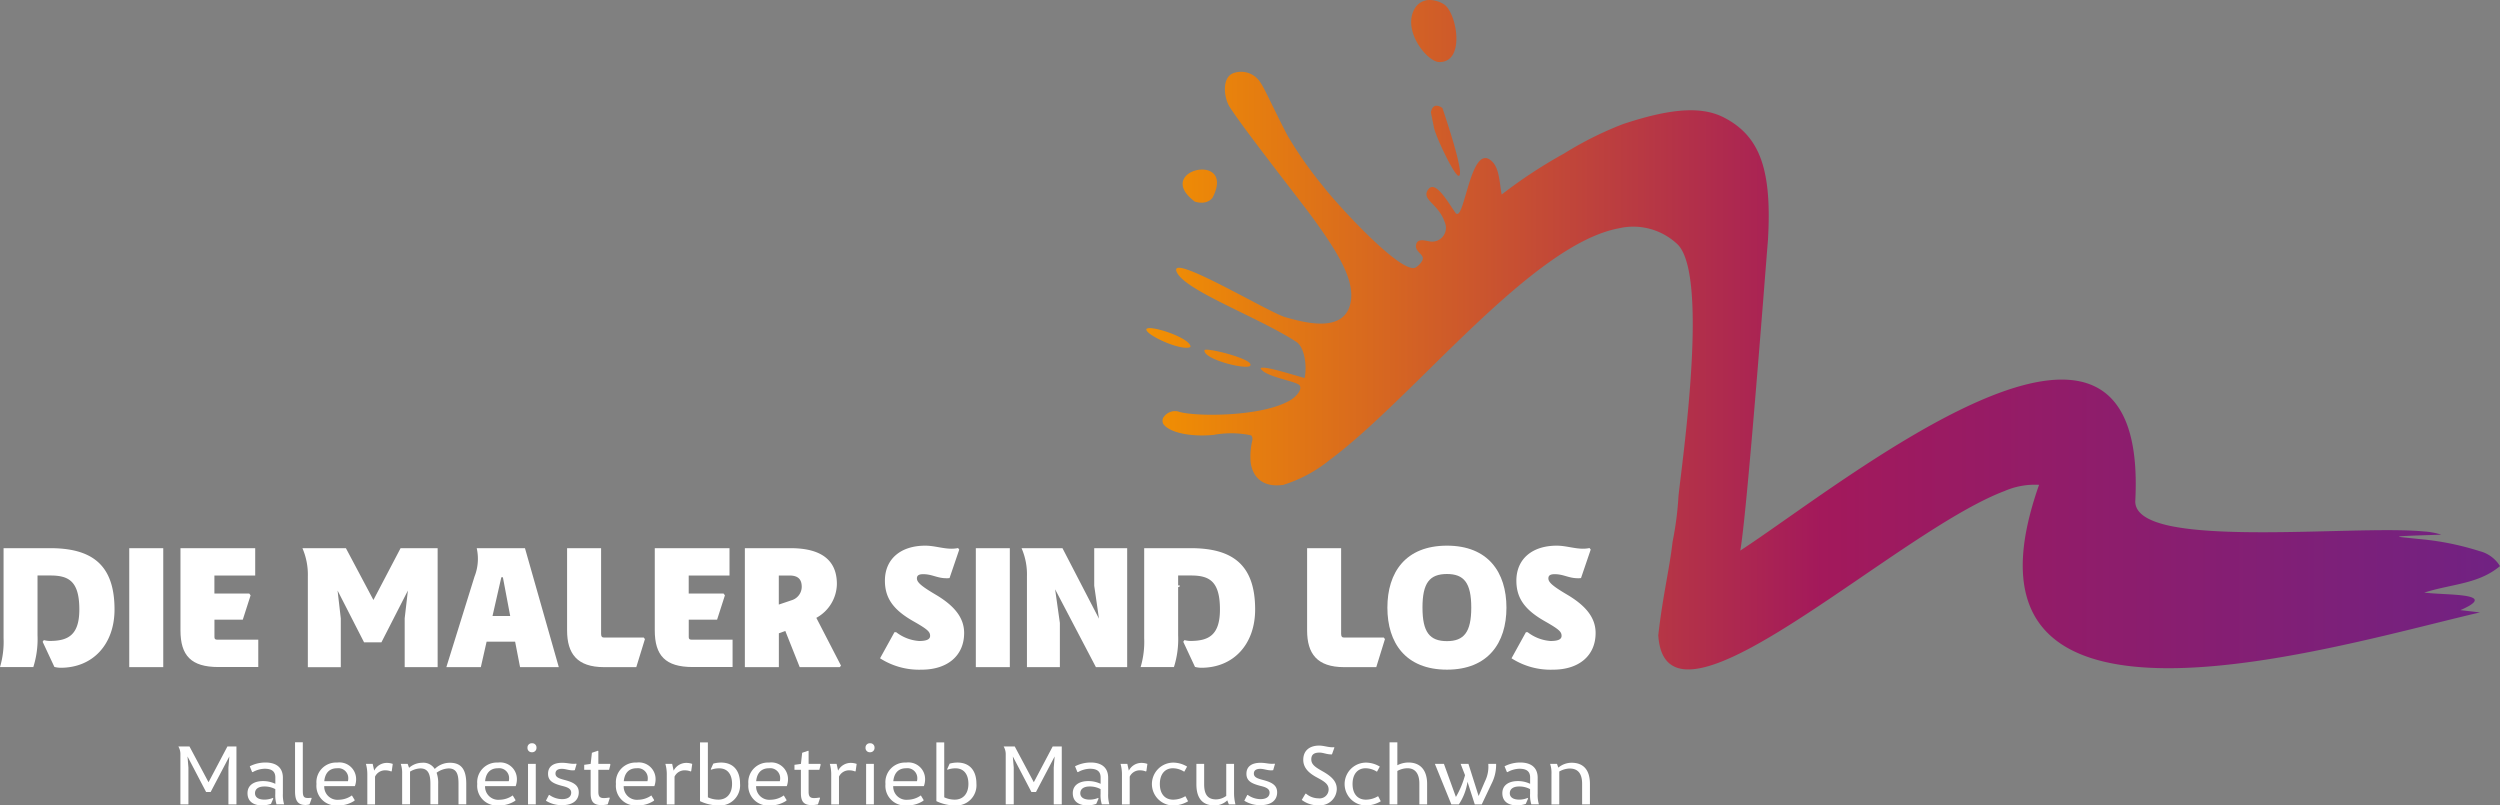
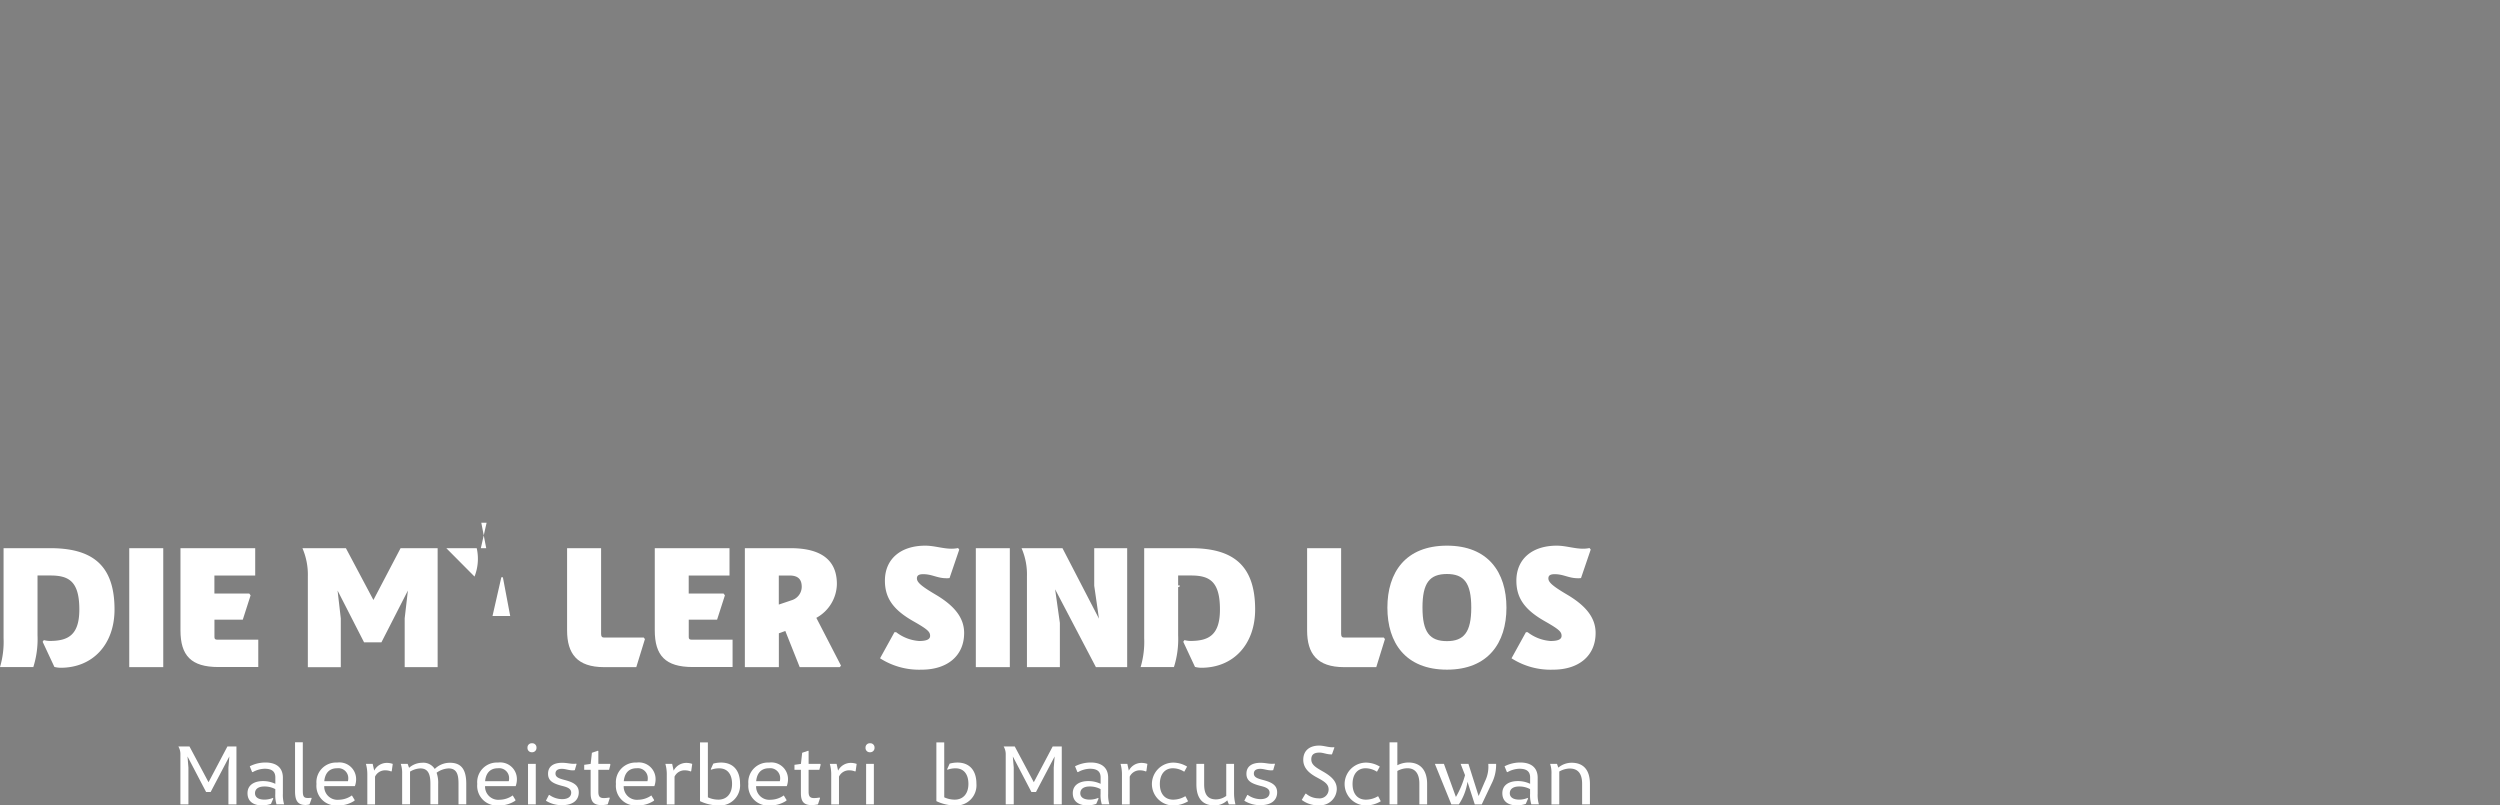
<svg xmlns="http://www.w3.org/2000/svg" width="296.813" height="95.631" viewBox="0 0 296.813 95.631">
  <rect x="0" y="0" width="296.813" height="95.631" fill="#808080" stroke="none" />
  <defs>
    <linearGradient id="linear-gradient" y1="0.5" x2="1" y2="0.5" gradientUnits="objectBoundingBox">
      <stop offset="0" stop-color="#f39200" />
      <stop offset="0.5" stop-color="#a3195b" />
      <stop offset="1" stop-color="#702283" />
    </linearGradient>
  </defs>
  <g id="Download_4_" data-name="Download (4)" transform="translate(0 -0.09)">
    <path id="Pfad_1" data-name="Pfad 1" d="M266.82,133.1c.131-.063.283-.141.419-.209-.047-.047-.1-.094-.152-.141A3.443,3.443,0,0,0,266.82,133.1Z" transform="translate(-127.128 -63.207)" fill="#fff" />
    <g id="Gruppe_2" data-name="Gruppe 2" transform="translate(136.101 0.09)">
      <g id="Gruppe_1" data-name="Gruppe 1">
-         <path id="Pfad_2" data-name="Pfad 2" d="M294.723,7.456c3.183.063,2.073-5.932.56-6.858A3.228,3.228,0,0,0,293.629.09a2.019,2.019,0,0,0-1.791.989C290.273,3.682,293.294,7.43,294.723,7.456Zm-29.01,16.57c1.55.471,2.12-.492,2.12-.492,1.22-2.372.058-3.314-1.257-3.314C264.845,20.226,262.839,21.869,265.714,24.026Zm28.031-10.591.33,1.649c.1.942,2.4,5.8,2.948,5.879.9.136-1.911-8.047-1.911-8.047S294,12.032,293.744,13.435ZM272.316,43.419c.194-.649-4.089-1.811-5.209-1.811a.424.424,0,0,0-.246.047C266.656,42.811,272.42,44.167,272.316,43.419ZM265.2,41.288c.089-.906-3.571-2.241-4.838-2.241a.653.653,0,0,0-.372.079C259.541,39.691,264.059,41.837,265.2,41.288ZM412.217,70.5l-.168-.016c-.131-.01-.251-.026-.367-.042,3.325-1.047,6.424-1,8.989-3.141a4,4,0,0,0-2.429-1.78,33.214,33.214,0,0,0-7.282-1.445c-1.225-.136-2.11-.2-2.256-.262-.2-.073,1.089-.115,5-.246a8.809,8.809,0,0,0-2.126-.387c-3.225-.3-8.727-.068-14.382.047-5.989.12-12.157.11-15.994-.77-2.366-.55-3.843-1.445-3.832-2.853,1.681-31.9-34.554-2.188-46.894,5.853.77-4.267,2.838-31.339,3.288-36.931.471-8.267-.932-12.225-5.152-14.445-2.544-1.34-6.063-1.257-12.083.749a41.579,41.579,0,0,0-6.979,3.487,57.678,57.678,0,0,0-7.4,4.864c-.257-1.251-.251-2.995-1.084-3.859-2.649-2.759-3.351,7.67-4.44,5.984-.869-1.225-2.372-3.921-3.215-2.707s1.225,1.654,1.969,3.859a1.64,1.64,0,0,1-1.623,2.314c-.6-.063-1.623-.487-1.78.4s1.136,1.126.728,1.88a2.307,2.307,0,0,1-.775.8c-1.7.864-9.366-7.539-11-9.665a47.522,47.522,0,0,1-4.188-5.963c-1.461-2.77-2.749-5.654-3.2-6.272a2.7,2.7,0,0,0-3.251-1.178c-1.4.518-1.141,2.921-.424,4.037,1.66,2.592,8.167,10.864,9.565,12.759,3.639,4.927,5.408,8.141,4.712,10.717-.9,3.3-5.34,2.136-7.712,1.45-1.969-.565-13.7-7.644-12.895-5.429s9.6,5.366,14.219,8.361c1.031.665,1.288,2.979.99,4.3-1.691-.466-4.885-1.5-5.225-1.162.45,1.021,4.288,1.534,4.633,2.037s-.4,1.34-1.094,1.754c-3.419,2.047-11.649,1.974-13.356,1.335a1.651,1.651,0,0,0-1.754.78.856.856,0,0,0,.016.707c.78,1.1,3.466,1.555,5.984,1.3a11.582,11.582,0,0,1,4.393.042c.2.063.251.44.194.639a8.005,8.005,0,0,0-.194,2.571c.2,1.581,1.257,3,3.743,2.7h.084a16.607,16.607,0,0,0,5.555-2.974c5.052-3.743,11.094-10.22,17.177-15.963,5.974-5.633,11.989-10.565,17.146-11.539a7.627,7.627,0,0,1,6.843,1.78c4.021,3.356.6,26.376.246,30.036a38.389,38.389,0,0,1-.707,5.429c-.356,3.188-1.183,6.492-1.691,11.078h0c.188,2.937,1.544,4.094,3.686,4.047,3.817-.079,10.141-4.005,16.832-8.513,7.361-4.958,15.172-10.617,20.575-12.659a8.992,8.992,0,0,1,4.115-.743c-.408,1.157-.743,2.251-1.021,3.3-1.618,6.115-1.005,10.377,1.141,13.251,4.523,6.057,15.848,5.953,27.345,4.12,9.371-1.492,18.858-4.131,24.879-5.523-.717-.084-1.236-.147-2.319-.272C420.447,70.575,414.992,70.758,412.217,70.5Z" transform="translate(-259.96 -0.09)" fill="url(#linear-gradient)" />
-       </g>
+         </g>
    </g>
    <g id="Gruppe_3" data-name="Gruppe 3" transform="translate(0 64.868)">
      <path id="Pfad_3" data-name="Pfad 3" d="M5.953,124.4c5.042,0,7.644,2.037,7.644,7.282,0,4.115-2.56,6.916-6.392,6.916a3.08,3.08,0,0,1-.749-.1l-1.393-2.984.141-.2a2.989,2.989,0,0,0,.686.1c2.12,0,3.529-.623,3.529-3.733,0-3.33-1.23-4.037-3.429-4.037H4.455v7.12a10.97,10.97,0,0,1-.5,3.754H0a10.506,10.506,0,0,0,.424-3.429V124.4Z" transform="translate(0 -124.096)" fill="#fff" />
      <path id="Pfad_4" data-name="Pfad 4" d="M33.347,124.4v14.12H29.31V124.4Z" transform="translate(-13.965 -124.096)" fill="#fff" />
      <path id="Pfad_5" data-name="Pfad 5" d="M49.8,124.4v3.246H44.956v2.136h4.136l.162.22-.927,2.885H44.961v2.078c0,.22.1.3.361.3h4.843v3.246H45.427c-3.246,0-4.5-1.372-4.5-4.356V124.4Z" transform="translate(-19.501 -124.096)" fill="#fff" />
      <path id="Pfad_6" data-name="Pfad 6" d="M68.58,124.4h5.162l3.267,6.152,3.225-6.152h4.4v14.12H80.721v-5.79l.382-3.3-3.146,6.152H75.9l-3.146-6.152.382,3.309v5.79H69.224V127.751A7.943,7.943,0,0,0,68.58,124.4Z" transform="translate(-32.675 -124.096)" fill="#fff" />
-       <path id="Pfad_7" data-name="Pfad 7" d="M104.565,127.776a5.756,5.756,0,0,0,.262-3.366h5.728l4.016,14.12h-4.6l-.586-3.026H106l-.686,3.026H101.22Zm2.136,4.68h2.1l-.869-4.6h-.183Z" transform="translate(-48.227 -124.101)" fill="#fff" />
+       <path id="Pfad_7" data-name="Pfad 7" d="M104.565,127.776a5.756,5.756,0,0,0,.262-3.366h5.728h-4.6l-.586-3.026H106l-.686,3.026H101.22Zm2.136,4.68h2.1l-.869-4.6h-.183Z" transform="translate(-48.227 -124.101)" fill="#fff" />
      <path id="Pfad_8" data-name="Pfad 8" d="M132.637,124.4v10.167c0,.283.079.445.34.445H137.7l.141.183-1.026,3.33H133c-3.225,0-4.4-1.613-4.4-4.356V124.4Z" transform="translate(-61.272 -124.096)" fill="#fff" />
      <path id="Pfad_9" data-name="Pfad 9" d="M157.359,124.4v3.246h-4.843v2.136h4.136l.162.22-.927,2.885h-3.366v2.078c0,.22.1.3.361.3h4.843v3.246h-4.738c-3.246,0-4.5-1.372-4.5-4.356V124.4Z" transform="translate(-70.749 -124.096)" fill="#fff" />
      <path id="Pfad_10" data-name="Pfad 10" d="M168.9,124.4h5.424c3.691,0,5.508,1.45,5.508,4.256a4.664,4.664,0,0,1-2.44,4.016l2.927,5.67-.141.183h-4.759l-1.712-4.3-.764.283v4.016h-4.037V124.4Zm5.649,6.152a1.68,1.68,0,0,0,1.11-1.555c0-.89-.424-1.351-1.45-1.351h-1.272v3.45Z" transform="translate(-80.473 -124.096)" fill="#fff" />
      <path id="Pfad_11" data-name="Pfad 11" d="M207.821,127.673a2.091,2.091,0,0,1-.361.021c-1.11,0-1.7-.482-2.764-.482-.565,0-.749.183-.749.5,0,.445.466.89,2.178,1.9,2.34,1.372,3.429,2.822,3.429,4.581,0,2.681-1.958,4.356-5.063,4.356a8.579,8.579,0,0,1-4.921-1.351l1.712-3.1h.2a5.039,5.039,0,0,0,2.722,1.047c.89,0,1.309-.2,1.309-.607,0-.466-.241-.749-1.979-1.733-2.382-1.351-3.387-2.743-3.387-4.822,0-2.56,1.853-4.157,4.8-4.157,1.047,0,2.078.361,3.1.361a3.634,3.634,0,0,0,.785-.079l.141.183Z" transform="translate(-95.086 -123.82)" fill="#fff" />
      <path id="Pfad_12" data-name="Pfad 12" d="M225.327,124.4v14.12H221.29V124.4Z" transform="translate(-105.435 -124.096)" fill="#fff" />
      <path id="Pfad_13" data-name="Pfad 13" d="M231.66,124.4h4.858l4.335,8.371-.565-3.911v-4.455H244.2v14.12h-3.712l-4.843-9.241.565,3.995v5.246H232.3V127.751A7.783,7.783,0,0,0,231.66,124.4Z" transform="translate(-110.376 -124.096)" fill="#fff" />
      <path id="Pfad_14" data-name="Pfad 14" d="M264.613,124.4c5.042,0,7.644,2.037,7.644,7.282,0,4.115-2.56,6.916-6.392,6.916a3.08,3.08,0,0,1-.749-.1l-1.393-2.984.141-.2a2.989,2.989,0,0,0,.686.1c2.12,0,3.529-.623,3.529-3.733,0-3.33-1.23-4.037-3.429-4.037h-1.534v7.12a10.971,10.971,0,0,1-.5,3.754H258.66a10.506,10.506,0,0,0,.424-3.429V124.4Z" transform="translate(-123.24 -124.096)" fill="#fff" />
      <path id="Pfad_15" data-name="Pfad 15" d="M300.457,124.4v10.167c0,.283.079.445.34.445h4.722l.141.183-1.031,3.33h-3.811c-3.23,0-4.4-1.613-4.4-4.356V124.4Z" transform="translate(-141.231 -124.096)" fill="#fff" />
      <path id="Pfad_16" data-name="Pfad 16" d="M328.756,131.191c0,4.178-2.178,7.361-7.057,7.361-4.921,0-7.078-3.188-7.078-7.361,0-4.194,2.157-7.361,7.078-7.361C326.573,123.83,328.756,126.992,328.756,131.191Zm-9.968,0c0,2.906.848,3.974,2.906,3.974,2.016,0,2.885-1.068,2.885-3.974,0-2.948-.869-3.995-2.885-3.995C319.636,127.2,318.787,128.243,318.787,131.191Z" transform="translate(-149.903 -123.825)" fill="#fff" />
      <path id="Pfad_17" data-name="Pfad 17" d="M351.021,127.673a2.091,2.091,0,0,1-.361.021c-1.11,0-1.7-.482-2.764-.482-.565,0-.749.183-.749.5,0,.445.466.89,2.178,1.9,2.34,1.372,3.429,2.822,3.429,4.581,0,2.681-1.958,4.356-5.063,4.356a8.579,8.579,0,0,1-4.921-1.351l1.712-3.1h.2a5.039,5.039,0,0,0,2.722,1.047c.89,0,1.309-.2,1.309-.607,0-.466-.241-.749-1.979-1.733-2.382-1.351-3.387-2.743-3.387-4.822,0-2.56,1.853-4.157,4.8-4.157,1.047,0,2.078.361,3.1.361a3.634,3.634,0,0,0,.785-.079l.141.183Z" transform="translate(-163.315 -123.82)" fill="#fff" />
    </g>
    <g id="Gruppe_4" data-name="Gruppe 4" transform="translate(21.177 88.218)">
      <path id="Pfad_18" data-name="Pfad 18" d="M40.45,169.37h1.319l2.262,4.246,2.241-4.246h1.073v6.879h-.953v-4.372l.11-1.325-2.22,4.225h-.539l-2.209-4.225.11,1.325v4.372h-.953v-5.927A1.808,1.808,0,0,0,40.45,169.37Z" transform="translate(-40.45 -168.873)" fill="#fff" />
      <path id="Pfad_19" data-name="Pfad 19" d="M56.13,176.649c0-1.042.906-1.435,1.817-1.435a3.332,3.332,0,0,1,1.487.325v-.749c0-.764-.471-1.042-1.267-1.042a2.989,2.989,0,0,0-1.414.4l-.079-.01-.277-.681a4.117,4.117,0,0,1,1.848-.45c1.4,0,2.084.686,2.084,1.806v1.906a3.947,3.947,0,0,0,.147,1.257h-.9a3.668,3.668,0,0,1-.147-1.257v-.55a2.673,2.673,0,0,0-1.309-.314c-.686,0-1.1.293-1.1.8s.45.759,1.12.759a2.551,2.551,0,0,0,.995-.2l.058.068-.277.639a3.322,3.322,0,0,1-1.052.178C56.894,178.1,56.13,177.68,56.13,176.649Z" transform="translate(-47.921 -170.607)" fill="#fff" />
      <path id="Pfad_20" data-name="Pfad 20" d="M67.831,174.158c0,.649.089.874.581.874h.136l.293-.021.042.068-.257.717a2.272,2.272,0,0,1-.471.068c-.974,0-1.246-.581-1.246-1.644v-5.8h.921v5.738Z" transform="translate(-53.057 -168.42)" fill="#fff" />
      <path id="Pfad_21" data-name="Pfad 21" d="M71.77,175.564a2.331,2.331,0,0,1,2.455-2.544,1.98,1.98,0,0,1,2.251,1.958,2.379,2.379,0,0,1-.147.843H72.691a1.569,1.569,0,0,0,1.728,1.613,2.732,2.732,0,0,0,1.555-.513l.335.55-.031.079a3.39,3.39,0,0,1-1.937.56A2.335,2.335,0,0,1,71.77,175.564Zm3.733-.335a1.1,1.1,0,0,0,.042-.314,1.18,1.18,0,0,0-1.325-1.22c-.963,0-1.435.618-1.524,1.534H75.5Z" transform="translate(-55.373 -170.612)" fill="#fff" />
      <path id="Pfad_22" data-name="Pfad 22" d="M85.985,174.116a1.854,1.854,0,0,0-.681-.136,1.316,1.316,0,0,0-1.241.749v3.3h-.916v-3.508a4.563,4.563,0,0,0-.168-1.309h.806l.178.806a1.683,1.683,0,0,1,1.487-.921,2.052,2.052,0,0,1,.717.12l-.12.853Z" transform="translate(-60.714 -170.65)" fill="#fff" />
      <path id="Pfad_23" data-name="Pfad 23" d="M90.88,173.191H91.7l.168.471a2.369,2.369,0,0,1,1.555-.6,1.584,1.584,0,0,1,1.492.738,2.547,2.547,0,0,1,1.806-.738c1.424,0,1.937.9,1.937,2.5V178h-.921v-2.476c0-1.031-.188-1.791-1.178-1.791a2.6,2.6,0,0,0-1.424.513,3.611,3.611,0,0,1,.188,1.346V178H94.4v-2.44c0-1.021-.2-1.827-1.188-1.827a2.532,2.532,0,0,0-1.23.382V178h-.937v-3.628A3.339,3.339,0,0,0,90.88,173.191Z" transform="translate(-64.478 -170.631)" fill="#fff" />
      <path id="Pfad_24" data-name="Pfad 24" d="M108.23,175.564a2.331,2.331,0,0,1,2.455-2.544,1.98,1.98,0,0,1,2.251,1.958,2.379,2.379,0,0,1-.147.843h-3.633a1.569,1.569,0,0,0,1.728,1.613,2.732,2.732,0,0,0,1.555-.513l.335.55-.031.079a3.39,3.39,0,0,1-1.937.56A2.336,2.336,0,0,1,108.23,175.564Zm3.738-.335a1.1,1.1,0,0,0,.042-.314,1.18,1.18,0,0,0-1.325-1.22c-.963,0-1.435.618-1.524,1.534h2.806Z" transform="translate(-72.744 -170.612)" fill="#fff" />
      <path id="Pfad_25" data-name="Pfad 25" d="M120.688,169.169a.511.511,0,0,1-.539.539.5.5,0,0,1-.529-.539.5.5,0,0,1,.529-.529A.5.5,0,0,1,120.688,169.169Zm-1.005,1.916h.921V175.9h-.921Z" transform="translate(-78.171 -168.525)" fill="#fff" />
      <path id="Pfad_26" data-name="Pfad 26" d="M127.229,173.949a1.063,1.063,0,0,1-.267.021c-.44,0-.843-.178-1.267-.178-.471,0-.759.178-.759.56,0,.45.435.592,1.131.775,1,.267,1.633.607,1.633,1.455,0,.953-.707,1.524-1.995,1.524a3.512,3.512,0,0,1-1.906-.529l.356-.686h.058a2.638,2.638,0,0,0,1.5.5c.707,0,1.089-.293,1.089-.775,0-.539-.607-.681-1.188-.827-.974-.267-1.56-.571-1.56-1.414s.607-1.3,1.67-1.3c.571,0,.916.12,1.356.12a1.586,1.586,0,0,0,.314-.021l.047.047Z" transform="translate(-80.163 -170.64)" fill="#fff" />
      <path id="Pfad_27" data-name="Pfad 27" d="M132.49,172l.764-.11.147-1.319.717-.246.047.037v1.524h1.387l.047.089-.157.618h-1.277V175.2c0,.581.2.749.66.749a3.646,3.646,0,0,0,.649-.068l.047.079-.246.738a4.221,4.221,0,0,1-.7.089c-.953,0-1.325-.382-1.325-1.424v-2.77h-.764V172Z" transform="translate(-84.303 -169.325)" fill="#fff" />
      <path id="Pfad_28" data-name="Pfad 28" d="M139.68,175.564a2.331,2.331,0,0,1,2.455-2.544,1.98,1.98,0,0,1,2.251,1.958,2.379,2.379,0,0,1-.147.843H140.6a1.569,1.569,0,0,0,1.728,1.613,2.732,2.732,0,0,0,1.555-.513l.335.55-.031.079a3.39,3.39,0,0,1-1.937.56A2.335,2.335,0,0,1,139.68,175.564Zm3.738-.335a1.1,1.1,0,0,0,.042-.314,1.18,1.18,0,0,0-1.325-1.22c-.963,0-1.435.618-1.524,1.534h2.806Z" transform="translate(-87.729 -170.612)" fill="#fff" />
      <path id="Pfad_29" data-name="Pfad 29" d="M153.9,174.116a1.854,1.854,0,0,0-.681-.136,1.316,1.316,0,0,0-1.241.749v3.3h-.921v-3.508a4.563,4.563,0,0,0-.168-1.309h.806l.178.806a1.683,1.683,0,0,1,1.487-.921,2.052,2.052,0,0,1,.717.12l-.12.853Z" transform="translate(-93.07 -170.65)" fill="#fff" />
      <path id="Pfad_30" data-name="Pfad 30" d="M159.682,174.963a2.994,2.994,0,0,0,1.246.277c.942,0,1.623-.649,1.623-1.869,0-1.152-.55-1.848-1.523-1.848a2.635,2.635,0,0,0-.963.168l-.042-.058.3-.67a3.55,3.55,0,0,1,.916-.126c1.445,0,2.262.932,2.262,2.508a2.4,2.4,0,0,1-2.612,2.586,5.231,5.231,0,0,1-2.141-.513V168.44h.932Z" transform="translate(-96.815 -168.43)" fill="#fff" />
      <path id="Pfad_31" data-name="Pfad 31" d="M169.71,175.564a2.331,2.331,0,0,1,2.455-2.544,1.98,1.98,0,0,1,2.251,1.958,2.379,2.379,0,0,1-.147.843h-3.639a1.569,1.569,0,0,0,1.728,1.613,2.732,2.732,0,0,0,1.555-.513l.335.55-.031.079a3.39,3.39,0,0,1-1.937.56A2.335,2.335,0,0,1,169.71,175.564Zm3.733-.335a1.1,1.1,0,0,0,.042-.314,1.18,1.18,0,0,0-1.325-1.22c-.963,0-1.435.618-1.523,1.534h2.806Z" transform="translate(-102.037 -170.612)" fill="#fff" />
      <path id="Pfad_32" data-name="Pfad 32" d="M180.17,172l.764-.11.147-1.319.717-.246.047.037v1.524h1.387l.047.089-.157.618h-1.277V175.2c0,.581.2.749.66.749a3.646,3.646,0,0,0,.649-.068l.047.079-.246.738a4.222,4.222,0,0,1-.7.089c-.953,0-1.325-.382-1.325-1.424v-2.77h-.764V172Z" transform="translate(-107.02 -169.325)" fill="#fff" />
      <path id="Pfad_33" data-name="Pfad 33" d="M191.19,174.116a1.854,1.854,0,0,0-.681-.136,1.316,1.316,0,0,0-1.241.749v3.3h-.921v-3.508a4.563,4.563,0,0,0-.168-1.309h.806l.178.806a1.684,1.684,0,0,1,1.487-.921,2.052,2.052,0,0,1,.717.12l-.12.853Z" transform="translate(-110.837 -170.65)" fill="#fff" />
      <path id="Pfad_34" data-name="Pfad 34" d="M197.348,169.169a.511.511,0,0,1-.539.539.5.5,0,0,1-.529-.539.5.5,0,0,1,.529-.529A.5.5,0,0,1,197.348,169.169Zm-1,1.916h.921V175.9h-.921Z" transform="translate(-114.696 -168.525)" fill="#fff" />
-       <path id="Pfad_35" data-name="Pfad 35" d="M200.8,175.564a2.331,2.331,0,0,1,2.455-2.544,1.98,1.98,0,0,1,2.251,1.958,2.379,2.379,0,0,1-.147.843h-3.639a1.569,1.569,0,0,0,1.728,1.613A2.732,2.732,0,0,0,205,176.92l.335.55-.031.079a3.39,3.39,0,0,1-1.937.56A2.335,2.335,0,0,1,200.8,175.564Zm3.738-.335a1.105,1.105,0,0,0,.042-.314,1.18,1.18,0,0,0-1.325-1.22c-.963,0-1.435.618-1.524,1.534h2.806Z" transform="translate(-116.85 -170.612)" fill="#fff" />
      <path id="Pfad_36" data-name="Pfad 36" d="M213.282,174.963a2.994,2.994,0,0,0,1.246.277c.942,0,1.623-.649,1.623-1.869,0-1.152-.55-1.848-1.523-1.848a2.635,2.635,0,0,0-.963.168l-.042-.058.3-.67a3.55,3.55,0,0,1,.916-.126c1.445,0,2.262.932,2.262,2.508a2.4,2.4,0,0,1-2.612,2.586,5.231,5.231,0,0,1-2.141-.513V168.44h.932Z" transform="translate(-122.353 -168.43)" fill="#fff" />
      <path id="Pfad_37" data-name="Pfad 37" d="M227.6,169.37h1.319l2.262,4.246,2.241-4.246H234.5v6.879h-.953v-4.372l.11-1.325-2.22,4.225h-.539l-2.209-4.225.11,1.325v4.372h-.953v-5.927A1.808,1.808,0,0,0,227.6,169.37Z" transform="translate(-129.619 -168.873)" fill="#fff" />
      <path id="Pfad_38" data-name="Pfad 38" d="M243.28,176.649c0-1.042.906-1.435,1.817-1.435a3.332,3.332,0,0,1,1.487.325v-.749c0-.764-.471-1.042-1.267-1.042a2.989,2.989,0,0,0-1.414.4l-.079-.01-.277-.681a4.117,4.117,0,0,1,1.848-.45c1.4,0,2.084.686,2.084,1.806v1.906a3.947,3.947,0,0,0,.147,1.257h-.9a3.669,3.669,0,0,1-.147-1.257v-.55a2.673,2.673,0,0,0-1.309-.314c-.686,0-1.1.293-1.1.8s.45.759,1.12.759a2.551,2.551,0,0,0,.995-.2l.058.068-.277.639a3.322,3.322,0,0,1-1.052.178C244.044,178.1,243.28,177.68,243.28,176.649Z" transform="translate(-137.09 -170.607)" fill="#fff" />
      <path id="Pfad_39" data-name="Pfad 39" d="M257.12,174.116a1.854,1.854,0,0,0-.681-.136,1.316,1.316,0,0,0-1.241.749v3.3h-.921v-3.508a4.563,4.563,0,0,0-.168-1.309h.806l.178.806a1.683,1.683,0,0,1,1.487-.921,2.053,2.053,0,0,1,.717.12l-.12.853Z" transform="translate(-142.25 -170.65)" fill="#fff" />
      <path id="Pfad_40" data-name="Pfad 40" d="M265.012,174.093a2.511,2.511,0,0,0-1.319-.393c-.921,0-1.544.681-1.544,1.869s.618,1.859,1.581,1.859a2.8,2.8,0,0,0,1.424-.4l.047.01.3.581a3.471,3.471,0,0,1-1.77.5,2.545,2.545,0,0,1-.047-5.089,3.2,3.2,0,0,1,1.7.471l-.325.592Z" transform="translate(-145.623 -170.616)" fill="#fff" />
      <path id="Pfad_41" data-name="Pfad 41" d="M271.31,175.729V173.31h.921v2.429c0,1.22.44,1.791,1.414,1.791a2.083,2.083,0,0,0,1.209-.414V173.31h.927v3.44a5.443,5.443,0,0,0,.168,1.377h-.785l-.188-.482a2.141,2.141,0,0,1-1.513.6C272.048,178.247,271.31,177.42,271.31,175.729Z" transform="translate(-150.445 -170.75)" fill="#fff" />
      <path id="Pfad_42" data-name="Pfad 42" d="M285.6,173.949a1.063,1.063,0,0,1-.267.021c-.44,0-.843-.178-1.267-.178-.471,0-.759.178-.759.56,0,.45.435.592,1.131.775,1,.267,1.633.607,1.633,1.455,0,.953-.707,1.524-1.995,1.524a3.512,3.512,0,0,1-1.906-.529l.356-.686h.058a2.638,2.638,0,0,0,1.5.5c.707,0,1.089-.293,1.089-.775,0-.539-.607-.681-1.188-.827-.974-.267-1.56-.571-1.56-1.414s.607-1.3,1.67-1.3c.571,0,.916.12,1.356.12a1.585,1.585,0,0,0,.314-.021l.047.047Z" transform="translate(-155.619 -170.64)" fill="#fff" />
      <path id="Pfad_43" data-name="Pfad 43" d="M298.786,170.212h-.068c-.56,0-.963-.215-1.4-.215-.539,0-.984.147-.984.8,0,.628.492.942,1.366,1.435,1.131.639,1.66,1.246,1.66,2.084a1.981,1.981,0,0,1-2.131,1.937,3.122,3.122,0,0,1-2.026-.639l.435-.738h.079a2.262,2.262,0,0,0,1.466.55,1.068,1.068,0,0,0,1.209-1.042c0-.618-.45-.932-1.3-1.387-.838-.44-1.712-1.052-1.712-2.141,0-1.141.8-1.691,1.885-1.691.529,0,1.063.2,1.571.2a1.335,1.335,0,0,0,.2-.01l.042.047Z" transform="translate(-161.827 -168.773)" fill="#fff" />
      <path id="Pfad_44" data-name="Pfad 44" d="M308.712,174.093a2.511,2.511,0,0,0-1.319-.393c-.927,0-1.544.681-1.544,1.869s.618,1.859,1.581,1.859a2.8,2.8,0,0,0,1.424-.4l.047.01.3.581a3.486,3.486,0,0,1-1.77.5,2.545,2.545,0,0,1-.047-5.089,3.2,3.2,0,0,1,1.7.471l-.325.592Z" transform="translate(-166.444 -170.616)" fill="#fff" />
      <path id="Pfad_45" data-name="Pfad 45" d="M316.037,168.43v2.722a2.877,2.877,0,0,1,1.325-.325c1.414,0,2.209.921,2.209,2.529V175.8h-.921v-2.476c0-1.021-.382-1.817-1.414-1.817a2.531,2.531,0,0,0-1.2.325V175.8h-.927V168.43Z" transform="translate(-171.313 -168.425)" fill="#fff" />
      <path id="Pfad_46" data-name="Pfad 46" d="M325.39,173.31h1.073l1.424,3.932a10.715,10.715,0,0,0,1.084-2.586l-.524-1.346h.927l1.209,3.822.764-1.77a3.864,3.864,0,0,0,.382-2.052h.932a4.908,4.908,0,0,1-.539,2.351l-1.168,2.466h-.827l-.864-2.691a6.507,6.507,0,0,1-1.031,2.691h-.885Z" transform="translate(-176.211 -170.75)" fill="#fff" />
      <path id="Pfad_47" data-name="Pfad 47" d="M340.69,176.649c0-1.042.906-1.435,1.817-1.435a3.292,3.292,0,0,1,1.482.325v-.749c0-.764-.471-1.042-1.267-1.042a2.989,2.989,0,0,0-1.414.4l-.079-.01-.277-.681a4.117,4.117,0,0,1,1.848-.45c1.4,0,2.084.686,2.084,1.806v1.906a3.948,3.948,0,0,0,.147,1.257h-.9a3.668,3.668,0,0,1-.147-1.257v-.55a2.673,2.673,0,0,0-1.309-.314c-.686,0-1.1.293-1.1.8s.45.759,1.12.759a2.551,2.551,0,0,0,.995-.2l.058.068-.277.639a3.322,3.322,0,0,1-1.052.178C341.454,178.1,340.69,177.68,340.69,176.649Z" transform="translate(-183.501 -170.607)" fill="#fff" />
      <path id="Pfad_48" data-name="Pfad 48" d="M351.52,173.191h.817l.157.45a2.475,2.475,0,0,1,1.581-.581c1.387,0,2.173.838,2.173,2.518v2.429h-.927v-2.445c0-1.1-.4-1.817-1.482-1.817a2.652,2.652,0,0,0-1.23.356v3.911h-.927v-3.628A3.306,3.306,0,0,0,351.52,173.191Z" transform="translate(-188.661 -170.631)" fill="#fff" />
    </g>
  </g>
</svg>